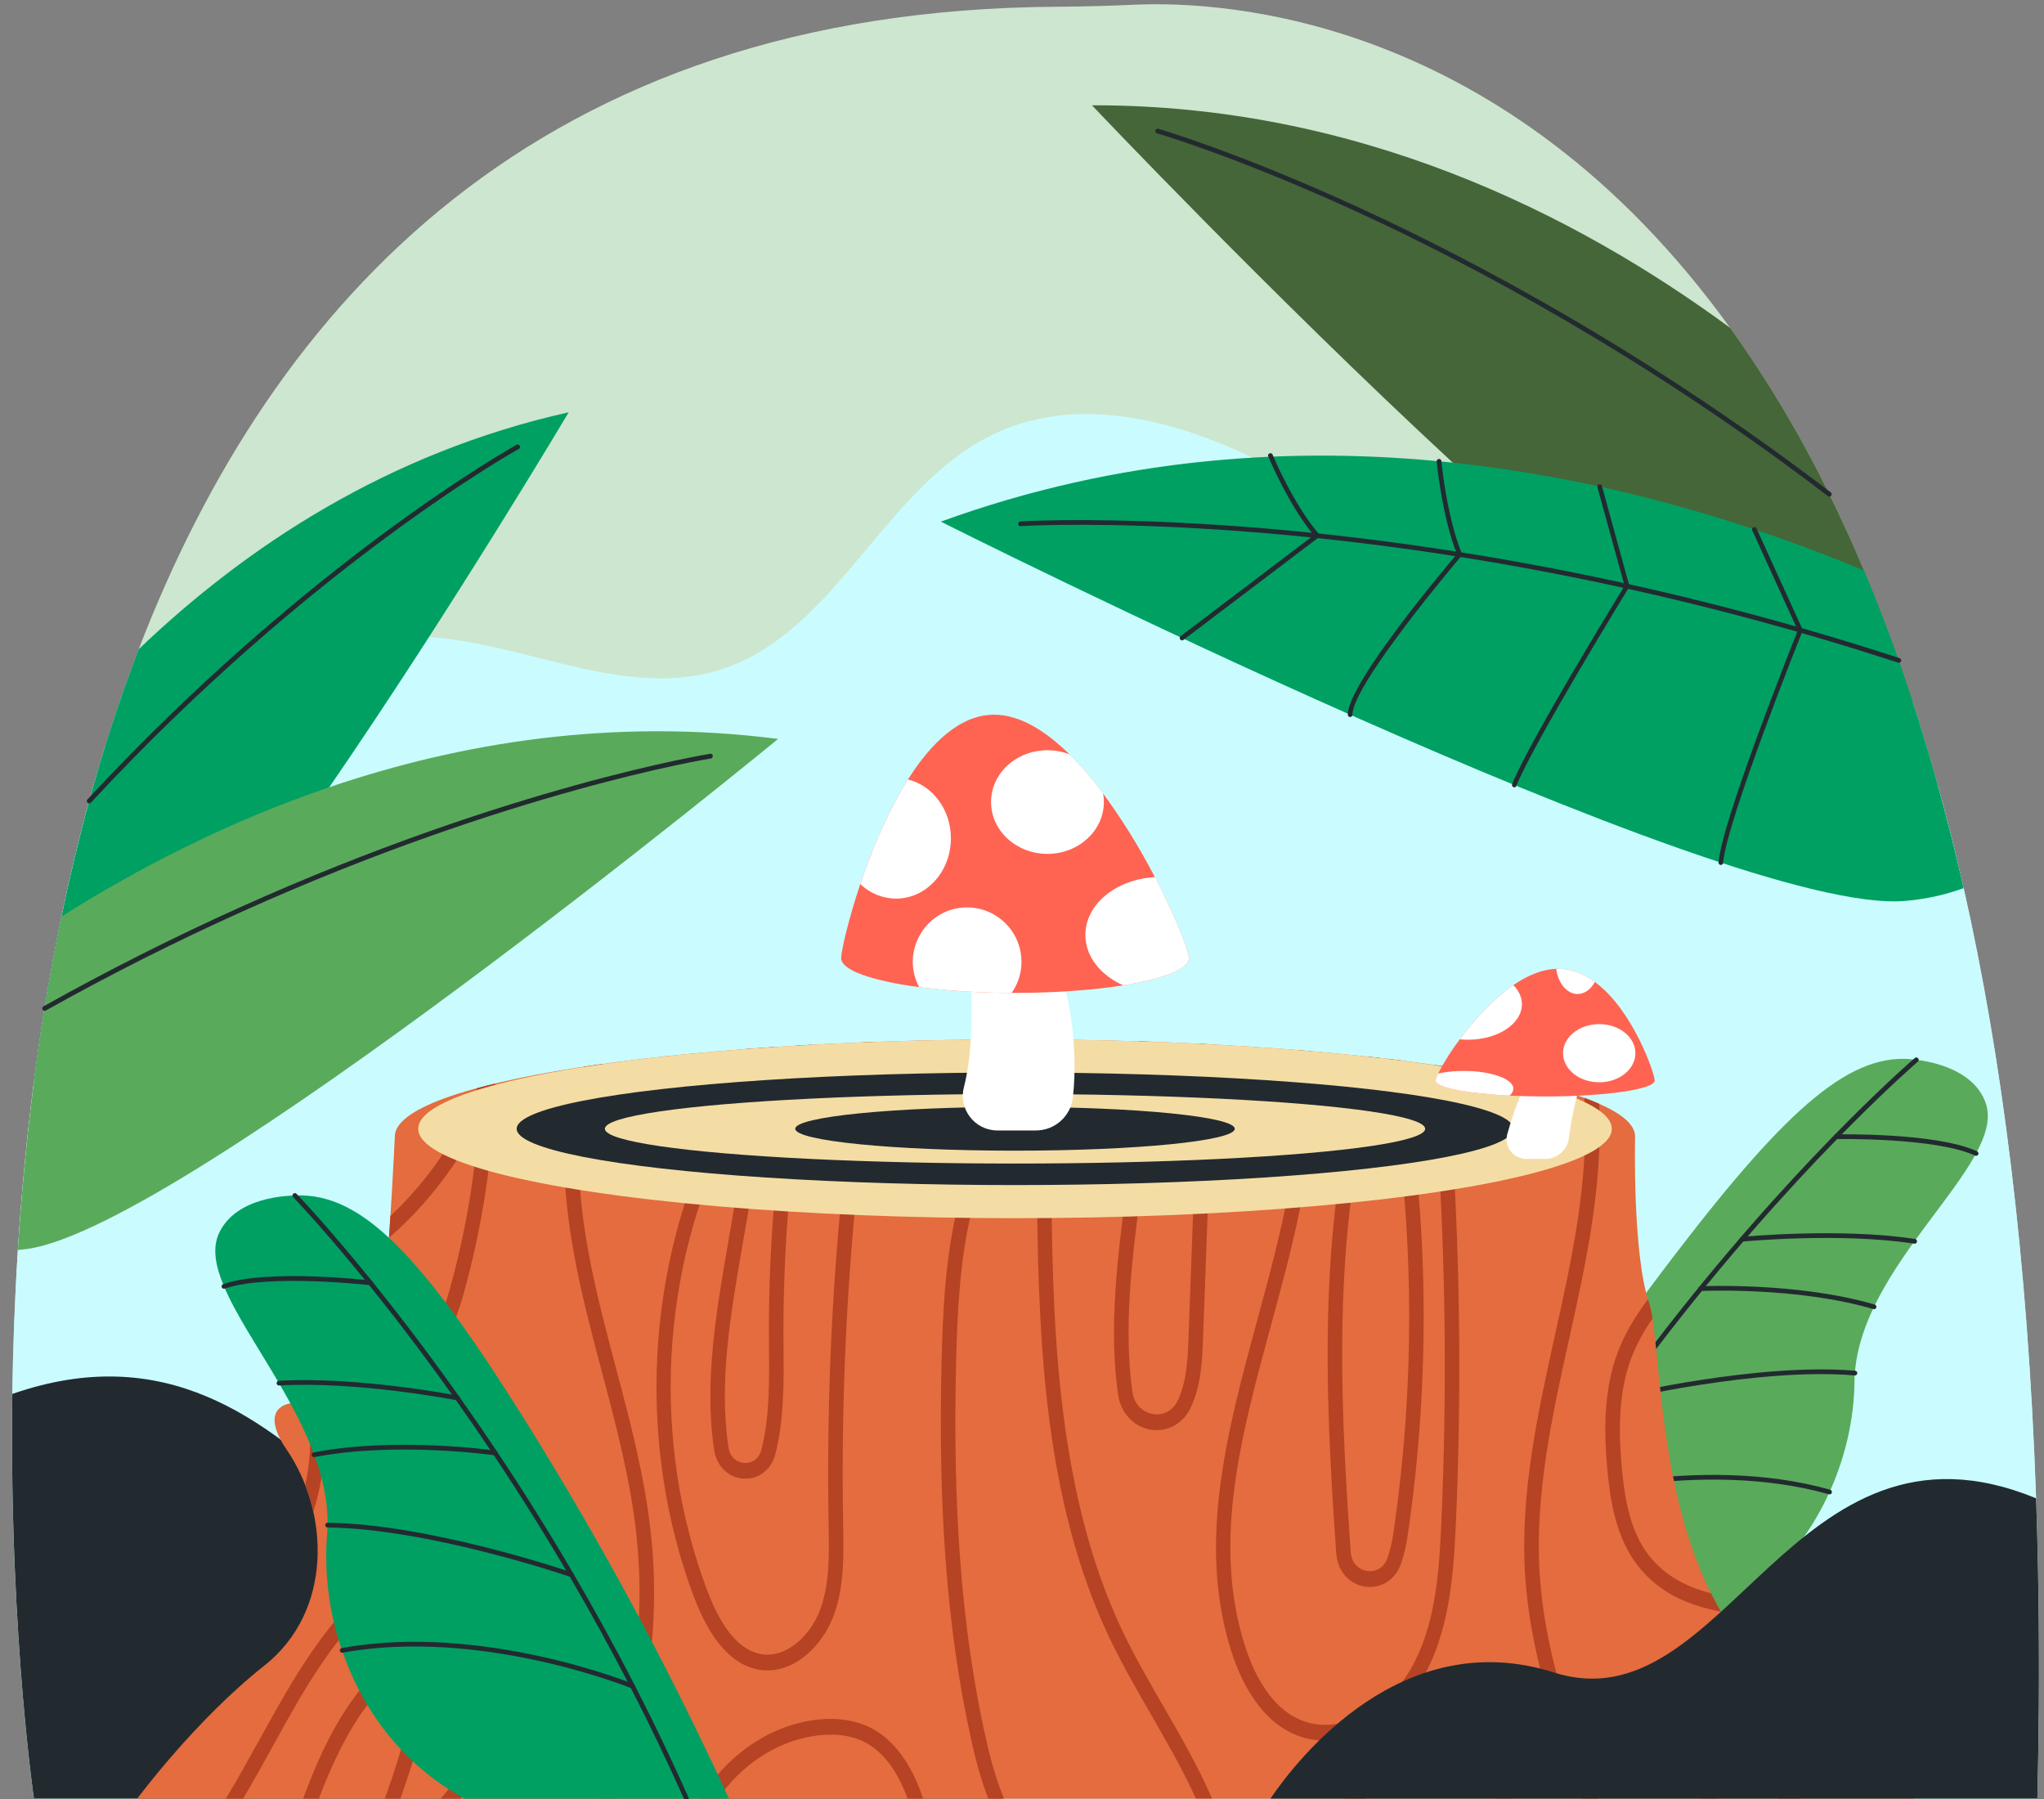
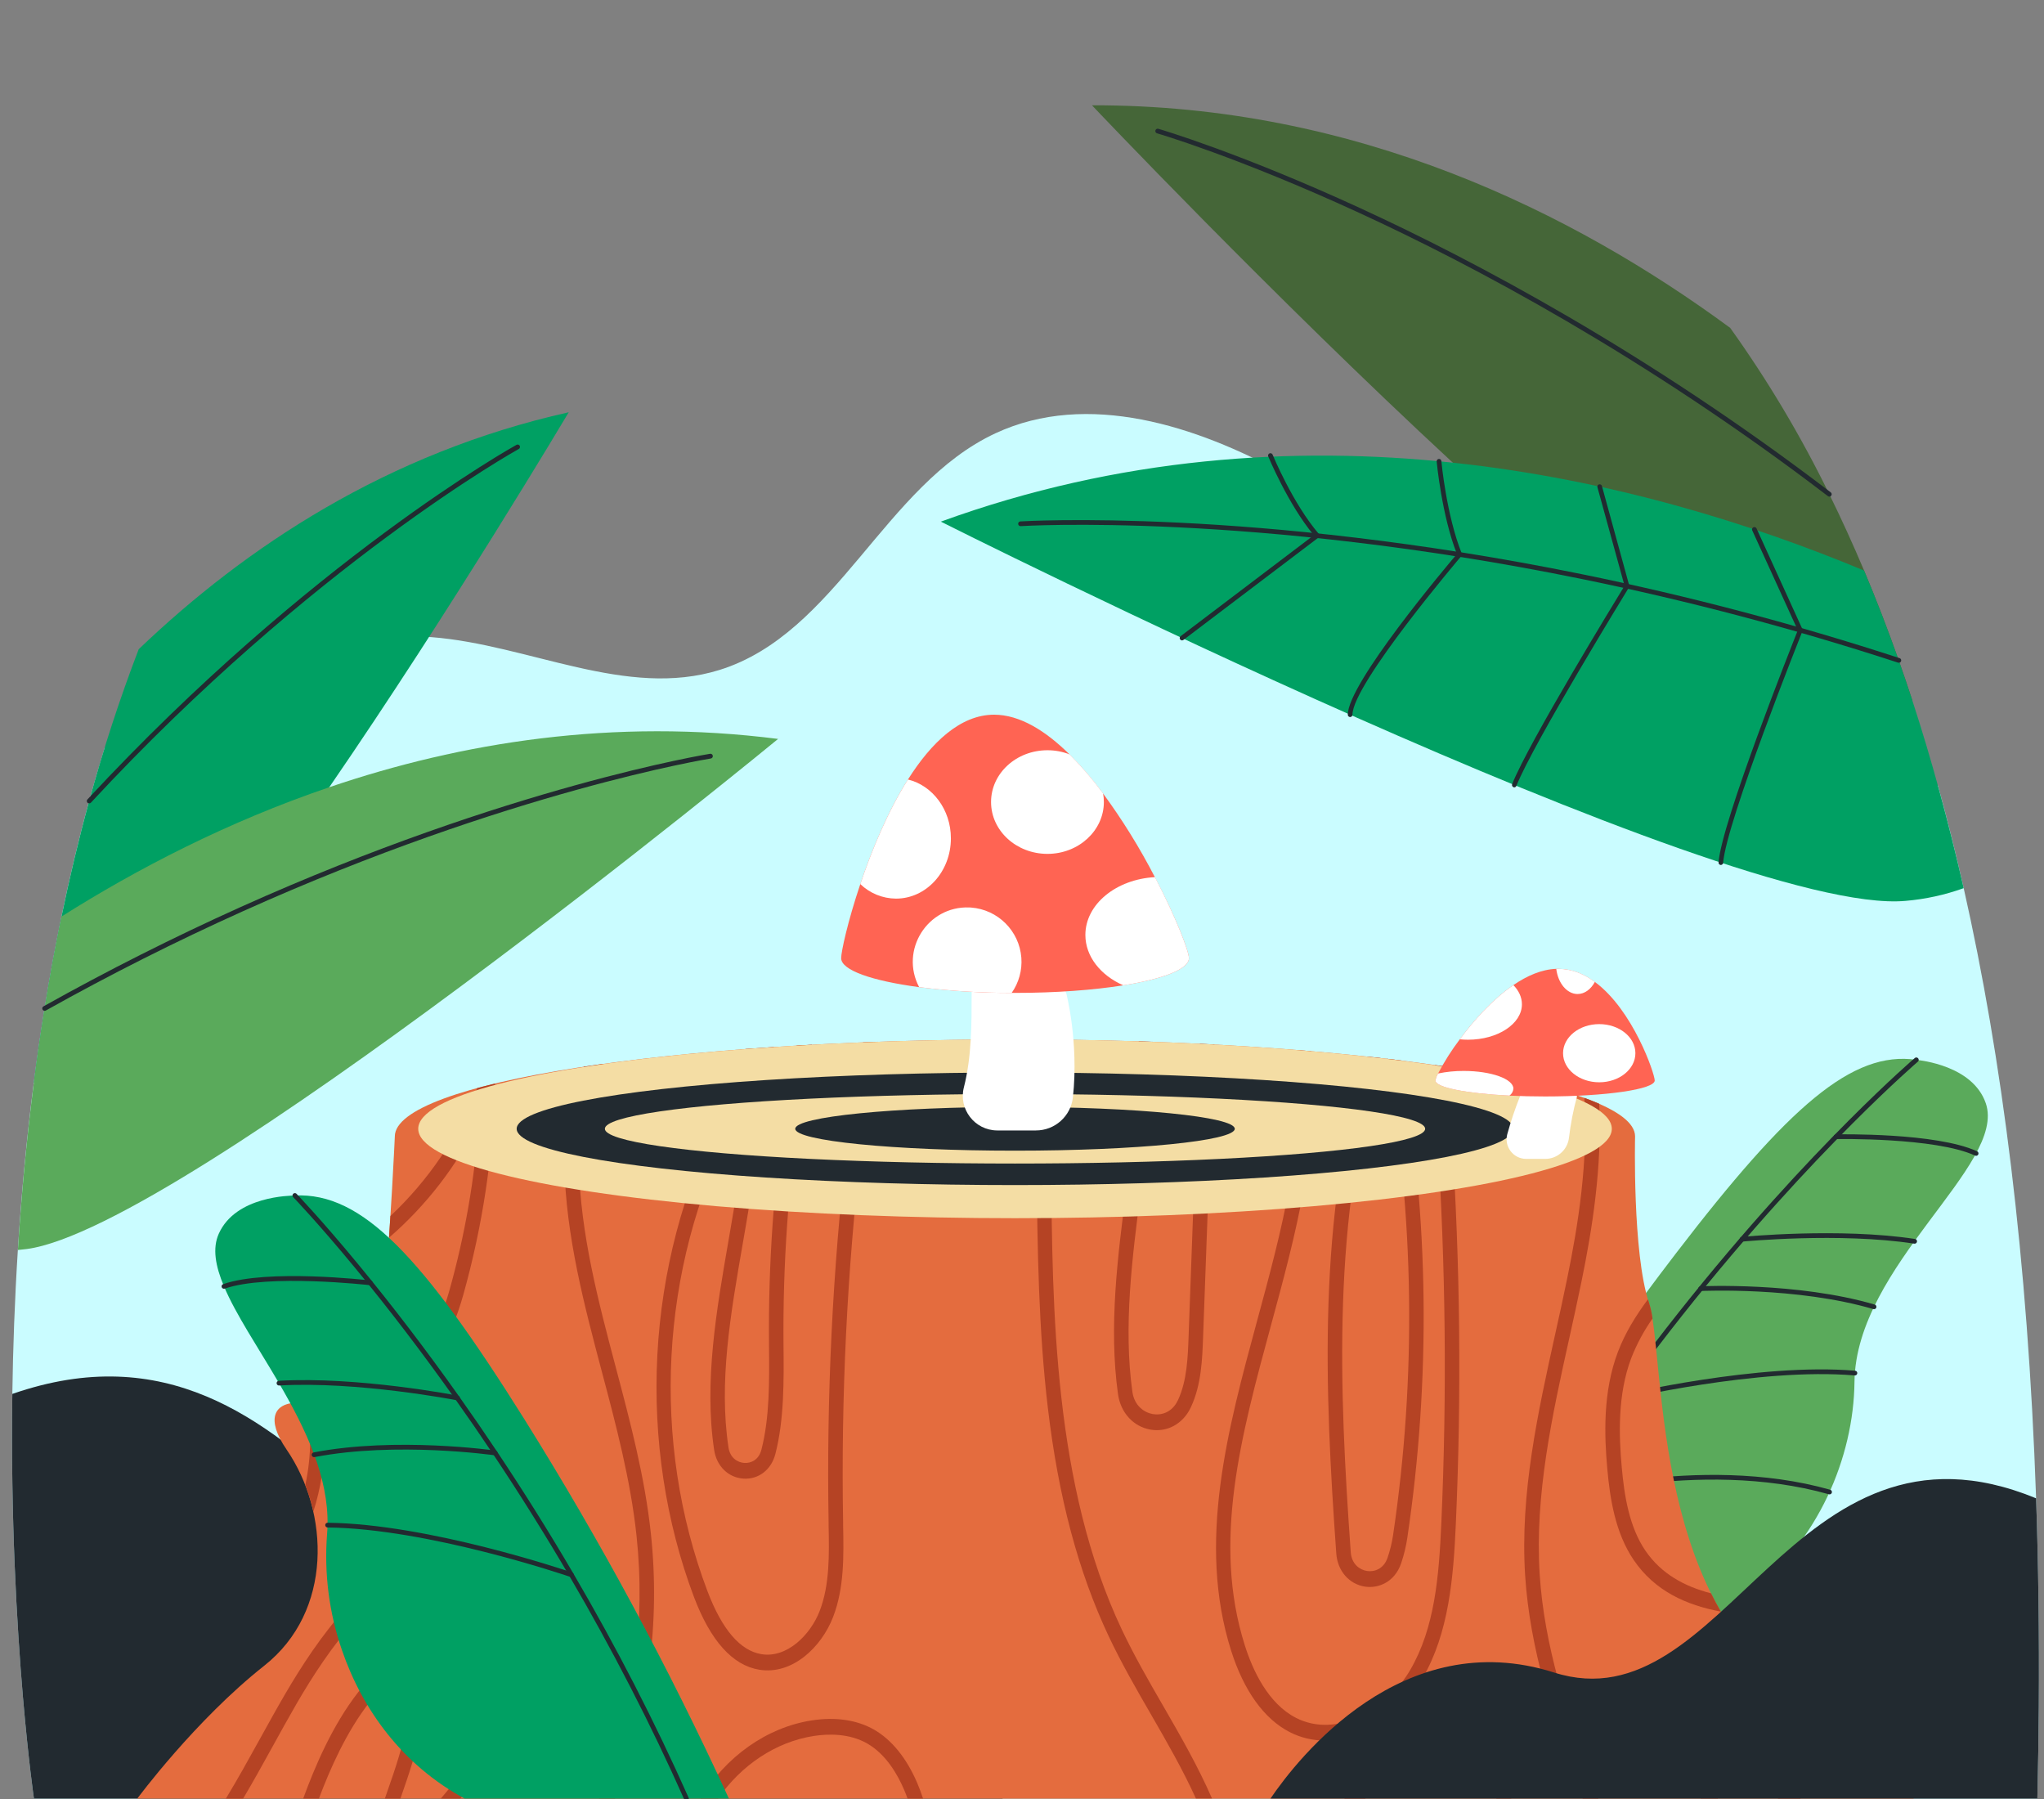
<svg xmlns="http://www.w3.org/2000/svg" id="Layer_1" data-name="Layer 1" viewBox="0 0 1500 1320">
  <rect x="0" y="0" width="1500" height="1320" fill="#808080" stroke="none" />
  <defs>
    <style>.cls-1{fill:#cde6cf;}.cls-2{fill:#cafcff;}.cls-3{fill:#222a30;}.cls-4{fill:#5aaa5b;}.cls-5{fill:#e46c3e;}.cls-6{fill:#b54324;}.cls-7{fill:#f4dda4;}.cls-8{fill:#00a063;}.cls-9{fill:#456638;}.cls-10{fill:#fff;}.cls-11{fill:#ff6453;}</style>
  </defs>
-   <path class="cls-1" d="M 1496.173 1252.705 C 1496.011 1274.652 1495.662 1296.974 1495.124 1319.674 L 24.906 1319.674 C 24.906 1319.674 20.882 1292.197 16.834 1245.187 C 12.302 1192.148 7.772 1114.179 9.051 1022.778 C 9.524 989.201 10.781 953.815 13.099 917.171 C 15.624 877.483 19.394 836.342 24.801 794.441 C 27.108 776.385 29.745 758.213 32.712 739.926 C 36.324 717.533 40.46 695.057 45.118 672.495 C 50.976 644.201 57.699 615.881 65.4 587.747 C 66.865 582.409 68.352 577.07 69.897 571.744 C 72.181 563.925 74.513 556.135 76.896 548.371 C 84.383 524.134 92.67 500.162 101.756 476.456 C 199.903 221.415 395.631 7.054 776.019 4.943 C 794.86 4.84 813.689 4.298 832.518 3.456 C 898.91 0.481 1104.635 11.746 1269.692 240.636 C 1297.296 279.226 1321.624 320.055 1342.427 362.697 C 1351.182 380.469 1359.688 399.126 1367.944 418.666 C 1376.753 439.567 1385.235 461.54 1393.392 484.585 C 1395.105 489.466 1396.808 494.393 1398.499 499.367 C 1400.148 504.198 1401.763 509.087 1403.377 514.01 C 1409.941 534.096 1416.221 554.978 1422.217 576.655 C 1428.866 600.662 1435.139 625.683 1441.035 651.717 C 1469.076 775.877 1488.102 923.616 1494.179 1099.409 C 1495.878 1148.291 1496.543 1199.389 1496.173 1252.705 Z" style="" />
  <path class="cls-2" d="M 1496.173 1252.705 C 1496.011 1274.652 1495.662 1296.974 1495.124 1319.674 L 24.906 1319.674 C 24.906 1319.674 20.882 1292.197 16.834 1245.187 C 12.302 1192.148 7.772 1114.179 9.051 1022.778 C 9.524 989.201 10.781 953.815 13.099 917.171 C 15.624 877.483 19.394 836.342 24.801 794.441 C 27.108 776.385 29.745 758.213 32.712 739.926 C 36.324 717.533 40.46 695.057 45.118 672.495 C 50.976 644.201 57.699 615.881 65.4 587.747 C 66.865 582.409 68.352 577.07 69.897 571.744 C 72.181 563.925 74.513 556.135 76.896 548.371 C 85.983 542.721 95.142 537.209 104.373 531.836 C 169.289 494.005 241.804 461.709 316.705 467.508 C 388.193 473.055 459.682 512.892 528.127 491.538 C 614.075 464.695 648.988 355.813 730.59 317.89 C 797.985 286.539 877.994 312.286 943.071 348.169 C 1008.149 384.051 1069.975 430.75 1143.17 443.709 C 1187.55 451.562 1233.28 446.35 1278.007 451.781 C 1322.733 457.212 1370.088 477.147 1389.367 517.838 C 1394.245 528.216 1397.093 539.354 1402.177 549.582 C 1407.262 559.809 1414.261 568.537 1422.24 576.575 C 1428.889 600.58 1435.162 625.602 1441.057 651.637 C 1469.1 775.797 1488.124 923.536 1494.201 1099.328 C 1495.885 1148.263 1496.543 1199.389 1496.173 1252.705 Z" style="" />
  <path class="cls-3" d="M 735.847 1319.674 L 24.906 1319.674 C 24.906 1319.674 20.882 1292.197 16.834 1245.187 C 12.302 1192.148 7.772 1114.179 9.051 1022.778 C 233.283 945.016 298.28 1249.258 460.928 1197.532 C 607.709 1150.8 709.039 1280.275 735.847 1319.674 Z" style="" />
  <path class="cls-4" d="M 1056.438 1179.891 C 1108.441 1089.452 1166.362 1002.547 1229.82 919.742 C 1312.839 811.506 1359.33 770.873 1406.236 777.619 C 1409.464 778.091 1447.746 781.781 1457.293 809.535 C 1472.778 854.884 1361.855 928.413 1360.922 1014.015 C 1359.734 1124.407 1256.595 1263.579 1056.438 1179.891 Z" style="" />
  <path class="cls-3" d="M 1082.566 1191.479 C 1082.277 1191.477 1081.992 1191.406 1081.736 1191.272 C 1080.929 1190.808 1080.63 1189.792 1081.055 1188.965 C 1177.589 1013.403 1295.06 883.929 1356.494 822.368 C 1386.115 792.677 1404.922 776.511 1405.141 776.35 C 1406.152 775.462 1407.745 776.003 1408.008 777.323 C 1408.13 777.936 1407.916 778.567 1407.447 778.979 C 1407.262 779.14 1388.525 795.237 1359.019 824.812 C 1297.643 886.212 1180.413 1015.352 1084.088 1190.614 C 1083.773 1191.155 1083.192 1191.485 1082.566 1191.479 Z" style="" />
  <path class="cls-3" d="M 1450.167 848.069 C 1449.916 848.068 1449.668 848.013 1449.44 847.908 C 1420.199 834.452 1348.111 835.766 1347.397 835.778 C 1346.434 835.817 1345.632 835.047 1345.632 834.082 C 1345.612 833.128 1346.371 832.338 1347.327 832.318 C 1350.313 832.318 1420.845 830.981 1450.847 844.737 C 1452.074 845.253 1452.283 846.904 1451.222 847.709 C 1450.951 847.915 1450.624 848.037 1450.283 848.058 L 1450.167 848.058 L 1450.167 848.069 Z" style="" />
  <path class="cls-3" d="M 1135.664 1102.234 C 1134.332 1102.222 1133.513 1100.774 1134.187 1099.627 C 1134.404 1099.258 1134.75 1098.984 1135.156 1098.855 C 1136.31 1098.521 1246.425 1065.717 1343.096 1093.09 C 1344.378 1093.45 1344.79 1095.063 1343.838 1095.993 C 1343.396 1096.426 1342.757 1096.589 1342.161 1096.422 C 1246.459 1069.326 1137.255 1101.831 1136.16 1102.188 C 1135.997 1102.225 1135.831 1102.241 1135.664 1102.234 Z" style="" />
  <path class="cls-3" d="M 1186.213 1027.885 C 1184.882 1028.01 1183.914 1026.646 1184.472 1025.431 C 1184.732 1024.867 1185.272 1024.485 1185.89 1024.427 C 1191.044 1023.193 1290.817 999.774 1361.371 1005.759 C 1362.703 1005.869 1363.415 1007.38 1362.653 1008.478 C 1362.299 1008.988 1361.701 1009.269 1361.083 1009.218 C 1290.747 1003.245 1190.859 1026.802 1186.651 1027.805 L 1186.317 1027.805 L 1186.213 1027.885 Z" style="" />
  <path class="cls-3" d="M 1375.288 960.606 C 1375.121 960.606 1374.954 960.582 1374.792 960.536 C 1318.455 944.002 1248.812 947.219 1248.108 947.254 C 1246.776 947.316 1245.877 945.913 1246.489 944.729 C 1246.773 944.179 1247.329 943.823 1247.947 943.794 C 1248.639 943.794 1318.858 940.52 1375.773 957.216 C 1377.05 957.589 1377.446 959.205 1376.484 960.126 C 1376.162 960.434 1375.734 960.606 1375.288 960.606 Z" style="" />
  <path class="cls-3" d="M 1404.934 912.512 L 1404.667 912.512 C 1349.91 904.118 1279.275 910.944 1278.571 911.014 C 1277.24 911.147 1276.263 909.788 1276.814 908.569 C 1277.069 908.003 1277.607 907.616 1278.225 907.554 C 1278.94 907.474 1350.002 900.636 1405.199 909.065 C 1406.53 909.167 1407.251 910.673 1406.498 911.774 C 1406.147 912.286 1405.55 912.571 1404.934 912.524 L 1404.934 912.512 Z" style="" />
  <path class="cls-5" d="M 1363.689 1277.242 C 1348.888 1263.632 1332.97 1251.29 1316.103 1240.345 C 1211.28 1171.52 1221.923 991.104 1210.173 956.132 C 1197.847 919.442 1199.911 833.829 1199.911 833.829 C 1199.911 794.522 996.157 762.663 744.829 762.663 C 493.501 762.663 289.748 794.522 289.748 833.829 C 289.748 833.829 278.794 1081.398 259.618 1051.754 C 240.443 1022.109 178.814 1017.658 210.315 1063.607 C 241.816 1109.556 244.548 1182.209 193.872 1222.23 C 143.196 1262.252 100.742 1319.709 100.742 1319.709 L 1404.38 1319.709 C 1393.667 1306.034 1377.814 1290.329 1363.689 1277.242 Z" style="" />
  <path class="cls-6" d="M 1207.544 1137.874 C 1195.483 1120.221 1191.979 1097.056 1190.145 1076.764 C 1188.035 1053.449 1186.928 1023.227 1197.189 996.269 C 1201.202 986.077 1206.416 976.4 1212.721 967.444 C 1212.197 963.604 1211.36 959.813 1210.22 956.109 C 1209.919 955.21 1209.632 954.288 1209.355 953.331 C 1200.649 965.126 1192.75 977.671 1187.343 991.865 C 1176.182 1021.175 1177.312 1053.218 1179.536 1077.87 C 1181.52 1099.778 1185.382 1124.822 1198.977 1144.746 C 1214.497 1167.472 1237.535 1177.77 1262.89 1182.508 C 1260.338 1178.127 1257.936 1173.657 1255.683 1169.098 C 1236.29 1164.094 1219.189 1154.87 1207.544 1137.874 Z" style="" />
  <path class="cls-6" d="M 547.071 769.685 C 547.302 772.222 547.51 774.817 547.659 777.503 C 547.775 779.579 547.867 781.665 547.948 783.741 C 545.642 788.065 543.255 792.354 540.914 796.598 C 536.521 804.576 531.978 812.821 527.77 821.099 C 501.307 873.159 485.614 933.025 482.397 994.228 C 479.18 1055.432 488.532 1116.819 509.286 1171.831 C 521.474 1203.99 537.582 1221.919 557.172 1225.136 C 581.386 1229.103 602.775 1208.694 611.365 1186.474 C 619.644 1165.005 619.171 1141.587 618.721 1118.942 L 618.721 1117.027 C 617.122 1025.075 621.586 933.116 632.085 841.751 C 634.899 816.856 638.381 790.348 644.422 764.37 L 633.342 764.785 C 627.577 790.267 624.256 816.06 621.512 840.356 C 610.95 932.264 606.462 1024.77 608.078 1117.27 L 608.078 1119.183 C 608.505 1140.63 608.943 1162.814 601.529 1182.036 C 594.726 1199.677 577.43 1216.789 558.786 1213.732 C 543.163 1211.173 529.833 1195.607 519.156 1167.45 C 477.647 1057.842 484.334 930.454 537.098 826.657 C 540.556 819.889 544.235 813.086 547.89 806.433 C 546.668 840.897 540.58 875.973 534.642 910.137 C 525.763 961.263 516.585 1014.119 524.091 1063.942 C 525.878 1075.817 534.549 1084.258 545.664 1084.926 C 556.78 1085.595 566.027 1078.354 568.991 1066.904 C 575.529 1041.699 575.24 1012.712 574.986 987.022 L 574.986 986.606 C 574.419 927.871 578.533 869.184 587.29 811.103 C 589.48 796.609 592.132 781.504 595.787 766.538 L 584.625 767.172 C 581.317 781.354 578.861 795.571 576.774 809.234 C 567.913 867.976 563.753 927.331 564.332 986.734 L 564.332 987.148 C 564.597 1013.219 564.863 1040.189 558.74 1063.791 C 556.78 1071.332 551.003 1073.708 546.264 1073.419 C 541.525 1073.131 535.806 1069.96 534.607 1062.097 C 527.401 1014.268 536.002 964.722 545.112 912.271 C 552.271 871.038 559.662 828.502 558.671 786.682 C 561.9 780.627 565.035 774.47 567.976 768.232 C 560.927 768.678 553.958 769.162 547.071 769.685 Z" style="" />
  <path class="cls-6" d="M 1053.129 781.446 C 1052.506 799.48 1053.682 817.502 1054.766 833.944 C 1060.938 928.368 1061.927 1023.059 1057.73 1117.592 C 1055.988 1156.737 1052.922 1194.431 1034.888 1225.321 C 1018.007 1254.239 981.145 1275.893 951.051 1260.454 C 930.618 1249.973 919.353 1225.724 913.507 1207.241 C 889.536 1131.463 910.579 1053.979 932.856 971.952 C 950.716 906.228 969.107 838.383 962.189 771.323 L 951.374 770.435 C 958.683 835.951 940.384 903.38 922.639 968.758 C 900.87 1048.906 878.363 1131.786 903.43 1211.035 C 912.769 1240.553 927.644 1261.261 946.485 1270.924 C 962.742 1279.271 982.102 1279.179 1001.024 1270.693 C 1018.261 1262.944 1033.884 1248.669 1043.893 1231.49 C 1063.299 1198.259 1066.631 1157.28 1068.373 1118.169 C 1072.59 1023.187 1071.594 928.044 1065.385 833.171 C 1064.359 817.444 1063.229 800.195 1063.76 783.061 C 1060.267 782.438 1056.727 781.966 1053.129 781.446 Z" style="" />
  <path class="cls-6" d="M 673.191 1308.444 C 665.419 1290.179 654.454 1276.585 641.482 1269.136 C 629.006 1261.976 613.152 1259.623 595.637 1262.345 C 562.36 1267.499 532.22 1289.338 514.095 1319.674 L 527.02 1319.674 C 543.727 1295.345 569.221 1278.083 597.148 1273.76 C 607.791 1272.111 623.264 1271.731 636.49 1279.317 C 650.256 1287.227 658.778 1302.148 663.506 1313.263 C 664.405 1315.362 665.224 1317.506 666.019 1319.674 L 677.4 1319.674 C 676.131 1315.869 674.747 1312.121 673.191 1308.444 Z" style="" />
  <path class="cls-6" d="M 1083.696 1279.837 C 1073.399 1275.558 1062.503 1277.657 1052.264 1280.551 C 1034.046 1285.729 1005.658 1296.959 986.541 1319.674 L 1001.841 1319.674 C 1018.653 1304.165 1040.365 1295.852 1054.974 1291.712 C 1063.495 1289.292 1072.407 1287.493 1079.879 1290.56 C 1090.061 1294.791 1095.204 1306.794 1098.166 1319.639 L 1109.11 1319.639 C 1105.604 1302.885 1098.927 1286.167 1083.696 1279.837 Z" style="" />
-   <path class="cls-6" d="M 722.598 1271.673 C 705.614 1193.624 698.973 1106.696 701.67 998.114 C 702.524 963.835 704.219 924.1 713.535 886.385 C 718.54 866.161 725.873 845.544 732.964 825.597 C 740.332 804.841 747.792 783.868 752.923 762.641 L 741.97 762.641 C 737.069 781.954 730.128 801.487 723.014 821.446 C 715.831 841.67 708.393 862.575 703.251 883.399 C 693.622 922.325 691.894 962.854 691.029 997.791 C 688.296 1107.4 695.029 1195.261 712.233 1274.302 C 715.45 1289.083 719.428 1304.777 725.274 1319.663 L 736.804 1319.663 C 730.439 1304.592 726.185 1288.035 722.598 1271.673 Z" style="" />
  <path class="cls-6" d="M 285.493 908.12 C 312.996 884.329 335.407 855.224 351.377 822.552 C 348.444 864.608 341.215 906.254 329.804 946.838 C 322.032 974.327 307.147 1007.603 280.304 1010.025 C 278.828 1010.152 277.307 1010.175 275.692 1010.164 C 275.131 1014.199 274.546 1018.042 273.939 1021.694 C 276.339 1021.784 278.741 1021.731 281.134 1021.533 C 313.915 1018.581 331.199 981.176 339.94 950.24 C 354.146 899.67 361.996 847.528 363.311 795.017 C 358.769 796.117 354.414 797.228 350.247 798.35 C 336.184 833.965 314.418 866.028 286.507 892.242 C 286.22 897.339 285.873 902.654 285.493 908.12 Z" style="" />
  <path class="cls-6" d="M 283.912 1315.408 L 282.471 1319.547 L 282.471 1319.674 L 293.852 1319.674 L 293.921 1319.49 C 300.16 1301.594 306.605 1283.088 309.153 1264.444 C 310.94 1251.414 304.91 1239.503 293.806 1234.072 C 282.702 1228.642 270.642 1231.662 262.859 1241.647 C 243.765 1266.138 230.896 1296.683 222.502 1319.674 L 234.033 1319.674 C 242.161 1298.066 254.095 1270.878 271.08 1249.085 C 276.707 1241.878 284.282 1242.04 289.528 1244.589 C 296.263 1247.959 300.006 1255.334 298.753 1262.76 C 296.204 1280.171 289.955 1298.089 283.912 1315.408 Z" style="" />
  <path class="cls-6" d="M 823.155 1195.491 C 773.24 1089.747 772.237 960.444 771.43 856.498 C 771.176 822.887 771.614 791.42 776.573 762.756 L 765.734 762.663 C 760.949 791.651 760.522 823.106 760.787 856.602 C 761.248 917.021 762.229 975.965 768.951 1032.82 C 776.711 1098.544 791.343 1153.394 813.677 1200.691 C 823.016 1220.49 834.086 1239.664 844.809 1258.217 C 856.283 1278.107 867.985 1298.412 877.613 1319.628 L 889.432 1319.628 C 879.182 1296.083 866.372 1273.852 853.837 1252.117 C 843.242 1233.818 832.298 1214.828 823.155 1195.491 Z" style="" />
  <path class="cls-6" d="M 826.649 871.971 C 820.204 921.864 813.539 973.439 820.457 1022.962 C 822.36 1036.511 831.653 1046.704 844.153 1048.94 C 856.455 1051.131 868.09 1044.824 873.808 1032.798 L 874.039 1032.302 C 881.615 1016.01 882.295 997.446 882.895 981.073 L 890.377 776.754 C 890.493 773.398 890.77 769.836 891.196 766.376 L 880.507 765.834 C 880.104 769.432 879.85 772.96 879.735 776.338 L 872.252 980.646 C 871.698 995.854 871.098 1013.092 864.526 1027.159 L 864.341 1027.54 C 860.03 1036.579 851.982 1038.644 845.893 1037.548 C 839.806 1036.453 832.449 1031.564 831.007 1021.222 C 824.32 973.382 830.869 922.636 837.211 873.551 C 841.823 837.53 846.608 800.771 846.32 764.393 L 835.642 764.036 C 835.965 799.826 831.261 836.262 826.649 871.971 Z" style="" />
  <path class="cls-6" d="M 1167.603 1305.514 C 1149.984 1258.321 1133.219 1207.437 1129.898 1155.066 C 1126.209 1096.86 1139.122 1038.263 1151.691 981.603 C 1154.631 968.273 1157.686 954.483 1160.466 940.912 C 1168.536 901.859 1175.777 855.922 1173.61 809.88 C 1170.274 808.42 1166.638 806.978 1162.702 805.557 C 1165.608 851.932 1158.206 898.78 1150.019 938.41 C 1147.252 951.888 1144.254 965.633 1141.279 978.916 C 1128.596 1036.43 1115.416 1095.892 1119.221 1155.85 C 1122.681 1209.835 1139.734 1261.757 1157.686 1309.827 C 1158.909 1313.102 1160.158 1316.384 1161.434 1319.674 L 1172.965 1319.674 C 1171.131 1314.97 1169.367 1310.23 1167.603 1305.514 Z" style="" />
  <path class="cls-6" d="M 1240.129 1232.124 C 1232.669 1222.461 1221.553 1223.13 1214.428 1228.78 C 1206.148 1235.418 1204.102 1247.179 1209.654 1256.223 L 1248.073 1319.639 L 1260.757 1319.639 L 1218.82 1250.457 L 1218.591 1250.076 C 1216.021 1246.17 1216.941 1240.938 1220.689 1238.143 C 1223.572 1235.837 1228.253 1234.845 1231.907 1239.572 C 1254.022 1268.221 1278.436 1295.018 1304.906 1319.697 L 1321.429 1319.697 C 1291.71 1293.053 1264.496 1263.738 1240.129 1232.124 Z" style="" />
  <path class="cls-6" d="M 477.658 1125.318 C 473.242 1083.808 462.426 1043.025 451.968 1003.545 C 439.17 955.221 425.933 905.248 424.814 854.699 C 424.226 828.179 427.581 808.474 435.376 792.747 C 437.505 788.509 439.956 784.442 442.71 780.581 C 437.867 781.251 433.12 781.938 428.47 782.646 C 427.617 784.168 426.775 785.713 425.99 787.258 C 417.285 804.807 413.526 826.311 414.161 854.93 C 415.313 906.955 428.747 957.654 441.73 1006.681 C 452.107 1045.7 462.761 1086.056 467.096 1126.597 C 473.833 1189.651 465.405 1253.4 442.513 1312.536 C 441.591 1314.842 440.623 1317.276 439.608 1319.628 L 451.277 1319.628 C 451.623 1318.752 451.992 1317.887 452.326 1317.01 C 475.924 1256.044 484.609 1190.321 477.658 1125.318 Z" style="" />
  <path class="cls-6" d="M 1022.297 1126.517 C 1021.449 1132.107 1020.102 1137.609 1018.272 1142.959 C 1015.39 1151.399 1008.368 1153.486 1003.214 1152.703 C 998.06 1151.918 991.903 1147.86 991.257 1138.935 C 982.701 1019.1 977.42 892.542 1013.072 776.292 C 1009.498 775.892 1005.882 775.508 1002.222 775.14 C 966.743 892.749 972.058 1019.688 980.637 1139.869 C 981.548 1152.633 990.034 1162.399 1001.738 1164.175 C 1011.516 1165.651 1023.508 1160.912 1028.258 1147.007 C 1030.312 1140.934 1031.82 1134.691 1032.766 1128.35 C 1050.047 1012.141 1048.646 893.917 1028.615 778.149 C 1024.971 777.695 1021.282 777.249 1017.547 776.812 C 1037.937 892.364 1039.542 1010.453 1022.297 1126.517 Z" style="" />
  <path class="cls-6" d="M 327.902 1314.439 L 323.531 1319.674 L 337.887 1319.674 C 346.615 1309.227 355.482 1298.377 362.747 1286.305 C 385.265 1248.843 390.858 1199.343 377.333 1157.164 C 374.646 1148.782 369.942 1136.929 360.094 1130.783 C 355.266 1127.842 349.696 1126.346 344.044 1126.47 C 337.985 1126.606 331.986 1127.691 326.264 1129.687 C 269.972 1148.009 232.442 1203.286 209.103 1243.262 C 202.739 1254.182 196.501 1265.481 190.459 1276.412 C 182.48 1290.871 174.385 1305.503 165.737 1319.721 L 178.421 1319.721 C 185.744 1307.36 192.708 1294.769 199.58 1282.327 C 205.575 1271.454 211.779 1260.223 218.028 1249.42 C 240.455 1211 276.372 1157.937 329.251 1140.734 C 340.481 1137.079 348.795 1137.091 354.687 1140.734 C 361.444 1144.966 365.064 1154.27 367.186 1160.901 C 379.661 1199.838 374.507 1245.488 353.73 1280.032 C 346.431 1292.29 337.01 1303.543 327.902 1314.439 Z" style="" />
  <path class="cls-6" d="M 238.322 1057.634 L 238.322 1055.201 C 238.38 1048.099 238.46 1040.858 239.994 1034.873 C 236.777 1033.27 233.419 1031.969 229.963 1030.988 C 227.818 1038.793 227.737 1047.476 227.656 1055.097 L 227.656 1057.484 C 227.519 1068.295 226.317 1079.066 224.071 1089.643 C 226.521 1095.97 228.495 1102.472 229.974 1109.094 C 235.266 1092.443 238.079 1075.104 238.322 1057.634 Z" style="" />
  <ellipse class="cls-7" cx="744.875" cy="828.236" rx="437.959" ry="65.597" style="" />
  <ellipse class="cls-3" cx="744.875" cy="828.236" rx="365.71" ry="41.301" style="" />
  <ellipse class="cls-7" cx="744.875" cy="828.236" rx="300.99" ry="25.505" style="" />
  <ellipse class="cls-3" cx="744.875" cy="828.236" rx="161.276" ry="16.062" style="" />
  <path class="cls-8" d="M 534.895 1319.674 L 340.943 1319.674 C 295.663 1295.287 265.994 1254.666 251.006 1210.954 C 241.538 1183.612 237.798 1154.616 240.016 1125.768 C 240.213 1123.461 240.317 1121.282 240.363 1119.034 C 240.709 1101.622 236.845 1084.316 230.619 1067.412 C 223.932 1049.287 214.534 1031.668 204.722 1014.834 C 189.409 988.637 173.06 964.503 164.366 943.84 C 158.082 928.955 155.741 915.879 160.595 905.134 C 173.106 877.46 213.059 877.344 216.437 877.183 C 265.58 874.877 309.557 921.334 384.781 1041.273 C 440.742 1130.755 490.884 1223.749 534.895 1319.674 Z" style="" />
  <path class="cls-3" d="M 503.74 1321.403 C 503.058 1321.403 502.438 1321.001 502.161 1320.377 C 489.949 1292.889 476.667 1265.17 462.681 1238.004 C 448.694 1210.838 433.554 1183.212 417.815 1156.334 C 400.232 1126.356 381.437 1096.272 361.94 1067.077 C 352.842 1053.449 343.49 1039.866 334.162 1026.721 C 310.283 993.006 285.574 960.629 260.726 930.488 C 233.144 897.05 215.353 878.602 215.18 878.406 C 214.229 877.475 214.641 875.863 215.924 875.503 C 216.555 875.327 217.231 875.523 217.671 876.007 C 217.844 876.192 235.716 894.732 263.401 928.298 C 288.295 958.495 313.061 990.943 336.976 1024.714 C 346.328 1037.906 355.701 1051.523 364.822 1065.186 C 384.354 1094.427 403.183 1124.511 420.79 1154.605 C 436.564 1181.551 451.692 1209.074 465.759 1236.471 C 479.826 1263.867 493.086 1291.482 505.331 1319.028 C 505.84 1320.172 505.003 1321.461 503.751 1321.461 L 503.74 1321.403 Z" style="" />
  <path class="cls-3" d="M 164.354 945.57 L 164.077 945.57 C 162.763 945.359 162.17 943.804 163.01 942.771 C 163.24 942.489 163.553 942.286 163.905 942.192 C 196.19 930.961 268.831 939.194 271.944 939.539 C 273.276 939.695 273.94 941.234 273.139 942.309 C 272.768 942.808 272.159 943.071 271.541 942.999 C 270.791 942.919 196.467 934.49 164.93 945.524 C 164.742 945.568 164.548 945.584 164.354 945.57 Z" style="" />
-   <path class="cls-3" d="M 464.214 1238.938 C 463.989 1238.935 463.766 1238.892 463.556 1238.811 C 462.462 1238.362 352.865 1194.062 251.397 1212.649 C 250.082 1212.854 249.036 1211.56 249.516 1210.318 C 249.727 1209.77 250.201 1209.368 250.775 1209.247 C 353.292 1190.476 463.822 1235.156 464.929 1235.606 C 466.163 1236.106 466.392 1237.755 465.342 1238.573 C 465.036 1238.811 464.659 1238.939 464.272 1238.938 L 464.214 1238.938 Z" style="" />
  <path class="cls-3" d="M 419.349 1157.176 L 419.038 1157.176 L 418.773 1157.107 C 414.494 1155.643 313.707 1121.525 240.397 1120.775 C 239.442 1120.762 238.678 1119.978 238.691 1119.022 C 238.677 1118.061 239.47 1117.282 240.432 1117.316 C 314.295 1118.065 415.59 1152.368 419.868 1153.821 C 421.121 1154.272 421.415 1155.91 420.397 1156.77 C 420.103 1157.018 419.734 1157.161 419.349 1157.176 Z" style="" />
  <path class="cls-3" d="M 230.642 1069.142 C 229.311 1069.27 228.34 1067.909 228.893 1066.692 C 229.151 1066.127 229.69 1065.742 230.308 1065.682 C 290.716 1054.025 362.908 1064.265 363.622 1064.368 C 364.954 1064.559 365.58 1066.12 364.748 1067.177 C 364.363 1067.668 363.744 1067.916 363.126 1067.827 C 362.412 1067.723 290.785 1057.565 230.965 1069.107 L 230.642 1069.142 Z" style="" />
  <path class="cls-3" d="M 335.569 1027.425 L 335.235 1027.425 C 334.52 1027.287 262.225 1013.3 204.838 1016.598 C 203.507 1016.673 202.593 1015.279 203.192 1014.088 C 203.471 1013.535 204.024 1013.173 204.642 1013.138 C 262.466 1009.818 335.177 1023.885 335.904 1024.034 C 337.235 1024.163 337.928 1025.685 337.15 1026.774 C 336.79 1027.279 336.187 1027.554 335.569 1027.494 L 335.569 1027.425 Z" style="" />
  <path class="cls-3" d="M 1496.173 1252.705 C 1496.011 1274.652 1495.662 1296.974 1495.124 1319.674 L 932.348 1319.674 C 952.642 1289.845 1029.342 1191.836 1140.46 1227.189 C 1266.384 1267.257 1314.973 1025.522 1494.201 1099.374 C 1495.885 1148.279 1496.543 1199.389 1496.173 1252.705 Z" style="" />
  <path class="cls-8" d="M 417.366 302.497 C 417.366 302.497 331.545 446.904 241.631 577.624 C 220.093 608.941 198.323 639.461 177.43 667.042 C 134.848 723.287 95.956 767.253 70.266 780.547 C 56.148 788.027 40.726 792.723 24.837 794.383 C 27.143 776.327 29.779 758.155 32.746 739.868 C 36.359 717.476 40.495 694.999 45.153 672.438 C 51.01 644.143 57.733 615.824 65.435 587.69 C 75.686 549.993 87.819 512.834 101.79 476.352 C 180.174 401.358 284.444 332.165 417.366 302.497 Z" style="" />
  <path class="cls-3" d="M 65.435 589.477 C 64.104 589.477 63.272 588.036 63.937 586.883 C 64.002 586.771 64.079 586.666 64.167 586.571 C 227.126 410.94 377.413 327.276 378.947 326.457 C 380.07 325.743 381.546 326.512 381.602 327.843 C 381.631 328.536 381.244 329.18 380.619 329.478 C 379.119 330.308 229.293 413.731 66.738 588.912 C 66.405 589.279 65.931 589.485 65.435 589.477 Z" style="" />
  <path class="cls-4" d="M 571.008 542.18 C 571.008 542.18 134.075 901.363 19.637 916.456 C 17.446 916.744 15.266 916.987 13.133 917.171 C 15.658 877.483 19.429 836.342 24.837 794.441 C 27.143 776.385 29.779 758.213 32.746 739.926 C 36.359 717.533 40.495 695.057 45.153 672.495 C 100.349 637.628 166.602 603.129 241.631 577.624 C 338.44 544.693 449.87 526.717 571.008 542.18 Z" style="" />
  <path class="cls-3" d="M 32.746 741.655 C 31.415 741.654 30.583 740.213 31.25 739.06 C 31.406 738.79 31.632 738.567 31.904 738.415 C 78.845 712.126 127.607 687.577 176.727 665.462 C 373.227 577.07 519.664 553.318 521.081 553.087 C 522.414 552.878 523.471 554.189 522.987 555.446 C 522.761 556.03 522.241 556.449 521.623 556.546 C 520.171 556.777 374.219 580.472 178.144 668.668 C 129.082 690.736 80.448 715.239 33.588 741.482 C 33.327 741.612 33.037 741.67 32.746 741.655 Z" style="" />
  <path class="cls-9" d="M 1403.399 513.976 C 1378.263 526.383 1346.486 532.482 1307.916 522.405 C 1275.966 514.057 1221.611 474.853 1160.062 422.921 C 1129.886 397.461 1097.982 368.935 1066.135 339.474 C 933.167 216.468 801.351 77.262 801.351 77.262 C 995.131 76.813 1154.596 155.887 1269.716 240.59 C 1297.318 279.18 1321.648 320.009 1342.45 362.651 C 1351.205 380.423 1359.711 399.08 1367.966 418.62 C 1376.776 439.521 1385.258 461.494 1393.414 484.539 C 1396.804 494.163 1400.132 503.975 1403.399 513.976 Z" style="" />
  <path class="cls-3" d="M 1342.45 364.392 C 1342.021 364.39 1341.609 364.225 1341.296 363.931 C 1206.483 260.976 1079.868 194.111 997.403 156.153 C 907.996 115.013 849.756 98.017 849.179 97.844 C 847.885 97.531 847.415 95.933 848.334 94.97 C 848.797 94.484 849.5 94.309 850.136 94.523 C 850.713 94.685 909.148 111.738 998.764 152.971 C 1081.436 191.021 1208.363 258.047 1343.522 361.279 C 1344.579 362.104 1344.346 363.763 1343.103 364.266 C 1342.902 364.346 1342.69 364.39 1342.472 364.392 L 1342.45 364.392 Z" style="" />
  <path class="cls-8" d="M 1441.057 651.683 C 1427.303 656.636 1412.961 659.772 1398.395 661.011 C 1267.167 672.957 690.429 382.748 690.429 382.748 C 821.437 335.105 950.036 327.126 1066.112 339.474 C 1182.8 351.881 1286.827 384.824 1367.944 418.631 C 1376.753 439.531 1385.235 461.504 1393.392 484.55 C 1396.781 494.166 1400.11 503.975 1403.377 513.976 C 1417.221 556.308 1429.782 602.211 1441.057 651.683 Z" style="" />
  <path class="cls-3" d="M 867.466 469.884 C 866.135 469.881 865.306 468.438 865.974 467.286 C 866.087 467.09 866.238 466.919 866.418 466.781 L 964.149 392.711 C 945.112 369.799 930.895 335.278 930.711 334.932 C 930.204 333.698 931.224 332.38 932.546 332.558 C 933.159 332.641 933.681 333.045 933.916 333.618 C 934.066 333.975 948.663 369.42 967.919 391.857 C 968.575 392.614 968.453 393.767 967.654 394.371 L 868.493 469.514 C 868.202 469.749 867.841 469.879 867.466 469.884 Z" style="" />
  <path class="cls-3" d="M 990.819 526.129 C 989.863 526.129 989.089 525.354 989.089 524.4 C 989.089 501.453 1060.855 416.314 1069.18 406.49 C 1058.018 378.263 1054.351 339.013 1054.305 338.61 C 1054.225 337.66 1054.924 336.822 1055.874 336.731 C 1056.827 336.637 1057.674 337.344 1057.753 338.298 C 1057.753 338.702 1061.511 378.355 1072.742 406.167 C 1072.989 406.765 1072.877 407.452 1072.454 407.943 C 1071.658 408.876 992.571 501.834 992.514 524.4 C 992.514 525.341 991.761 526.11 990.819 526.129 Z" style="" />
  <path class="cls-3" d="M 1111.323 577.715 C 1111.107 577.717 1110.892 577.678 1110.689 577.601 C 1109.767 577.248 1109.327 576.198 1109.72 575.294 C 1121.631 545.188 1185.96 439.986 1192.197 429.815 L 1172.284 357.531 C 1172.023 356.628 1172.537 355.682 1173.437 355.41 C 1174.343 355.155 1175.288 355.665 1175.57 356.563 L 1195.622 429.631 C 1195.75 430.092 1195.679 430.586 1195.425 430.991 C 1194.722 432.145 1124.975 545.892 1112.833 576.575 C 1112.599 577.219 1112.008 577.666 1111.323 577.715 Z" style="" />
  <path class="cls-3" d="M 1262.89 634.664 L 1262.764 634.664 C 1261.811 634.597 1261.095 633.772 1261.16 632.82 C 1263.466 603.106 1314.604 474.311 1319.332 462.458 L 1285.894 389.194 C 1285.339 387.982 1286.303 386.625 1287.63 386.75 C 1288.246 386.808 1288.783 387.19 1289.041 387.753 L 1322.733 461.697 C 1322.923 462.131 1322.923 462.624 1322.733 463.058 C 1322.179 464.453 1266.798 603.117 1264.538 633.073 C 1264.47 633.944 1263.762 634.627 1262.89 634.664 Z" style="" />
  <path class="cls-3" d="M 1393.414 486.28 C 1393.234 486.281 1393.055 486.254 1392.884 486.2 C 1316.403 461.232 1238.552 440.67 1159.716 424.615 C 919.215 375.657 750.721 385.931 749.05 386.046 C 747.718 386.135 746.79 384.75 747.379 383.551 C 747.651 382.996 748.201 382.628 748.819 382.587 C 750.503 382.483 919.468 372.21 1160.454 421.225 C 1239.417 437.31 1317.394 457.902 1394.002 482.901 C 1395.272 483.303 1395.63 484.928 1394.648 485.826 C 1394.324 486.123 1393.899 486.285 1393.46 486.28 L 1393.414 486.28 Z" style="" />
  <path class="cls-10" d="M 760.153 829.459 L 731.823 829.459 C 715.256 829.387 703.202 813.711 707.39 797.682 C 713.04 775.451 713.04 751.56 713.04 728.499 C 713.04 670.651 772.86 708.078 782.43 728.499 C 782.43 728.499 791.804 764.243 787.365 805.164 C 785.824 819.021 774.094 829.492 760.153 829.459 Z" style="" />
  <path class="cls-11" d="M 872.493 703.017 C 872.493 711.088 853.676 718.306 824.331 722.976 C 802.539 726.435 774.935 728.533 744.91 728.533 L 742.431 728.533 C 719.726 728.545 697.044 727.135 674.516 724.314 C 640.029 719.701 617.292 711.918 617.292 703.028 C 617.292 698.22 622.146 675.967 631.336 648.697 C 639.603 624.149 651.386 595.53 666.296 571.963 C 683.395 544.912 704.726 524.4 729.517 524.4 C 748.311 524.4 767.233 536.103 784.862 553.525 C 793.761 562.441 801.978 572.011 809.445 582.155 C 823.716 601.607 836.438 622.147 847.496 643.589 C 862.982 673.141 872.493 697.909 872.493 703.017 Z" style="" />
  <path class="cls-10" d="M 697.82 615.12 C 697.82 639.553 679.786 659.351 657.555 659.351 C 647.77 659.301 638.379 655.481 631.336 648.686 C 639.603 624.137 651.386 595.519 666.296 571.951 C 684.33 576.332 697.82 593.997 697.82 615.12 Z" style="" />
  <path class="cls-10" d="M 872.493 703.017 C 872.493 711.088 853.676 718.306 824.331 722.976 C 807.715 715.666 796.508 701.841 796.508 685.998 C 796.508 663.536 819.038 645.134 847.577 643.589 C 862.982 673.141 872.493 697.909 872.493 703.017 Z" style="" />
  <path class="cls-10" d="M 810.079 588.474 C 810.079 609.459 791.551 626.524 768.686 626.524 C 745.821 626.524 727.291 609.517 727.291 588.474 C 727.291 567.431 745.833 550.481 768.686 550.481 C 774.244 550.467 779.755 551.5 784.932 553.525 C 793.83 562.441 802.047 572.011 809.515 582.155 C 809.89 584.24 810.079 586.355 810.079 588.474 Z" style="" />
  <path class="cls-10" d="M 749.522 702.705 C 750.219 711.872 747.712 720.997 742.431 728.522 C 719.726 728.533 697.044 727.124 674.516 724.302 C 660.187 697.149 680.625 664.665 711.306 665.833 C 711.726 665.849 712.148 665.871 712.567 665.9 C 732.291 667.347 747.996 682.989 749.522 702.705 Z" style="" />
  <path class="cls-10" d="M 1157.295 804.518 C 1154.572 814.457 1152.603 824.587 1151.403 834.821 C 1150.367 843.665 1142.873 850.332 1133.968 850.329 L 1120.04 850.329 C 1110.563 850.335 1103.665 841.344 1106.122 832.192 C 1108.754 822.696 1111.899 813.35 1115.543 804.196 C 1115.543 804.196 1145.245 776.419 1157.295 804.518 Z" style="" />
  <path class="cls-11" d="M 1214.324 792.815 C 1214.324 799.284 1178.303 804.518 1133.865 804.518 C 1124.71 804.518 1115.924 804.299 1107.725 803.896 C 1076.12 802.316 1053.417 797.947 1053.417 792.815 C 1053.772 791.002 1054.426 789.259 1055.354 787.661 C 1059.966 778.879 1065.291 770.491 1071.278 762.583 C 1081.529 748.747 1095.376 733.215 1110.597 722.803 C 1120.697 715.885 1131.351 711.273 1142.074 710.869 L 1143.527 710.869 C 1153.409 710.869 1162.403 714.616 1170.404 720.497 C 1198.377 741.032 1214.324 787.788 1214.324 792.815 Z" style="" />
  <path class="cls-10" d="M 1116.869 736.87 C 1116.869 751.237 1099.158 762.882 1077.308 762.882 C 1075.255 762.882 1073.238 762.779 1071.278 762.583 C 1081.529 748.747 1095.376 733.215 1110.597 722.803 C 1114.563 726.861 1116.869 731.704 1116.869 736.87 Z" style="" />
  <ellipse class="cls-10" cx="1173.599" cy="772.776" rx="26.543" ry="21.342" style="" />
  <path class="cls-10" d="M 1110.619 798.8 C 1110.458 800.844 1109.397 802.711 1107.725 803.896 C 1076.12 802.316 1053.417 797.947 1053.417 792.815 C 1053.772 791.002 1054.426 789.259 1055.354 787.661 C 1061.549 786.381 1067.859 785.756 1074.183 785.793 C 1094.304 785.793 1110.619 791.663 1110.619 798.8 Z" style="" />
  <path class="cls-10" d="M 1170.404 720.463 C 1167.51 725.858 1162.91 729.352 1157.721 729.352 C 1149.869 729.352 1143.355 721.362 1142.074 710.904 L 1143.527 710.904 C 1153.409 710.834 1162.403 714.582 1170.404 720.463 Z" style="" />
</svg>